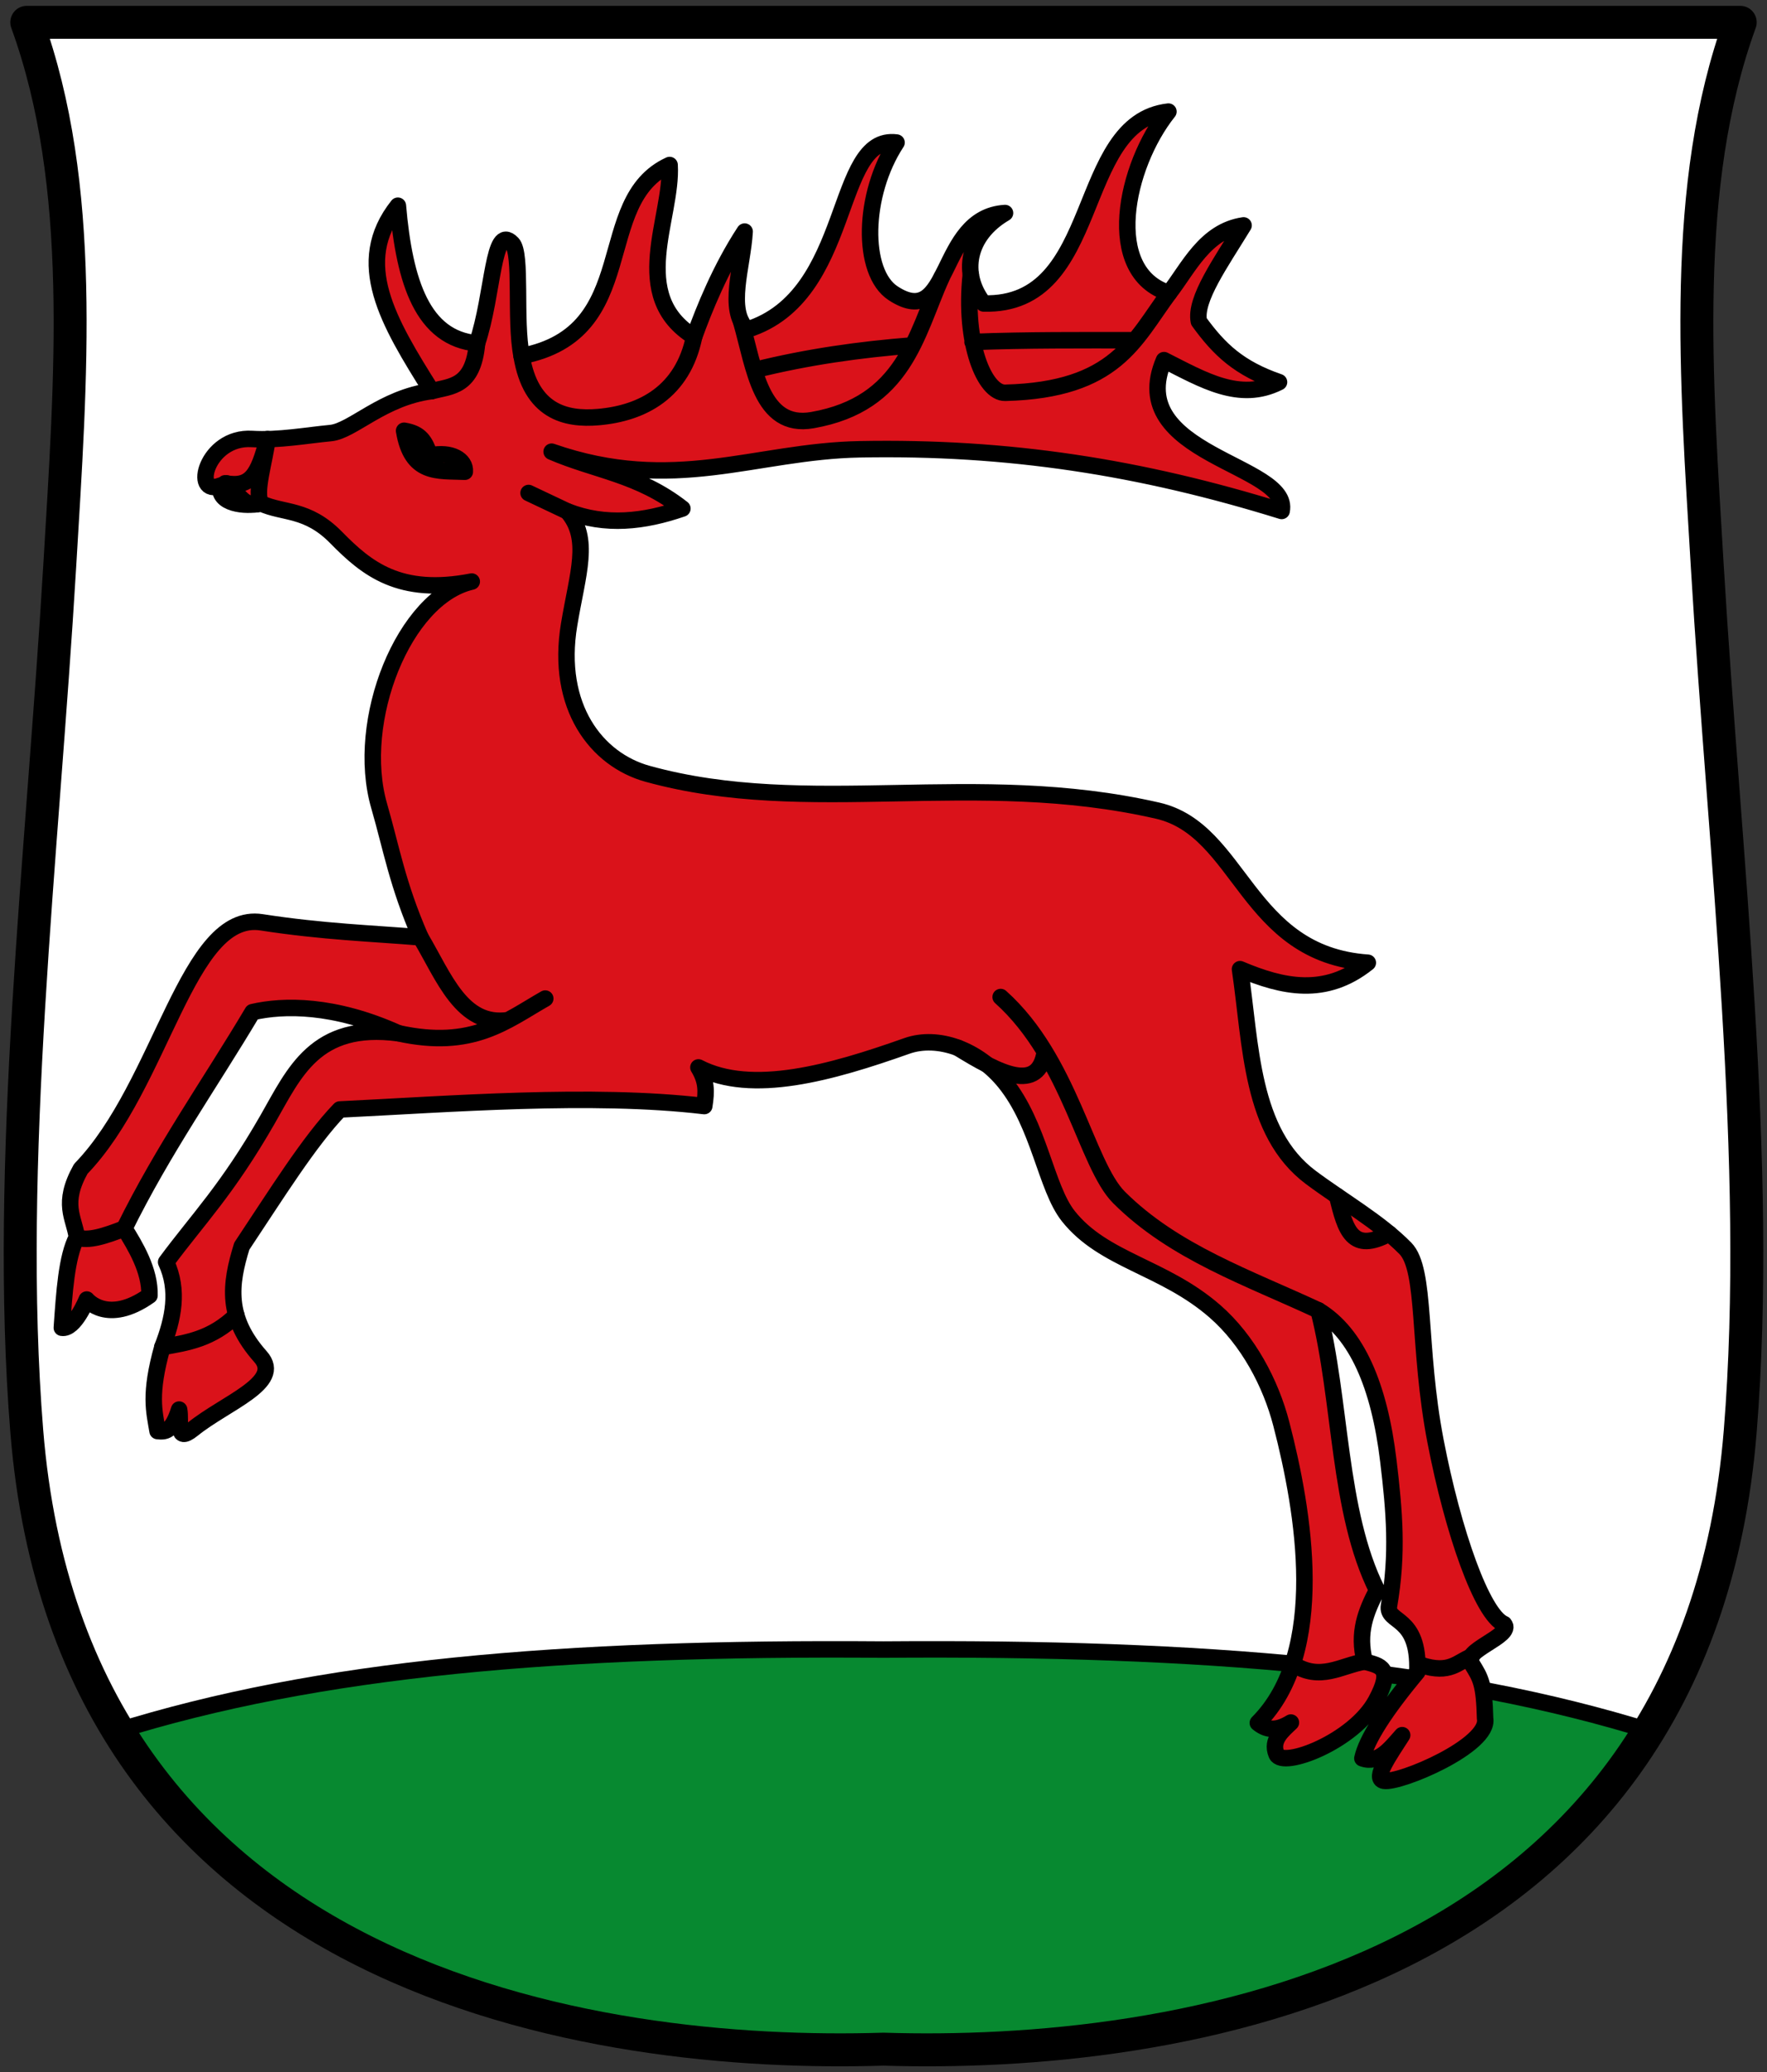
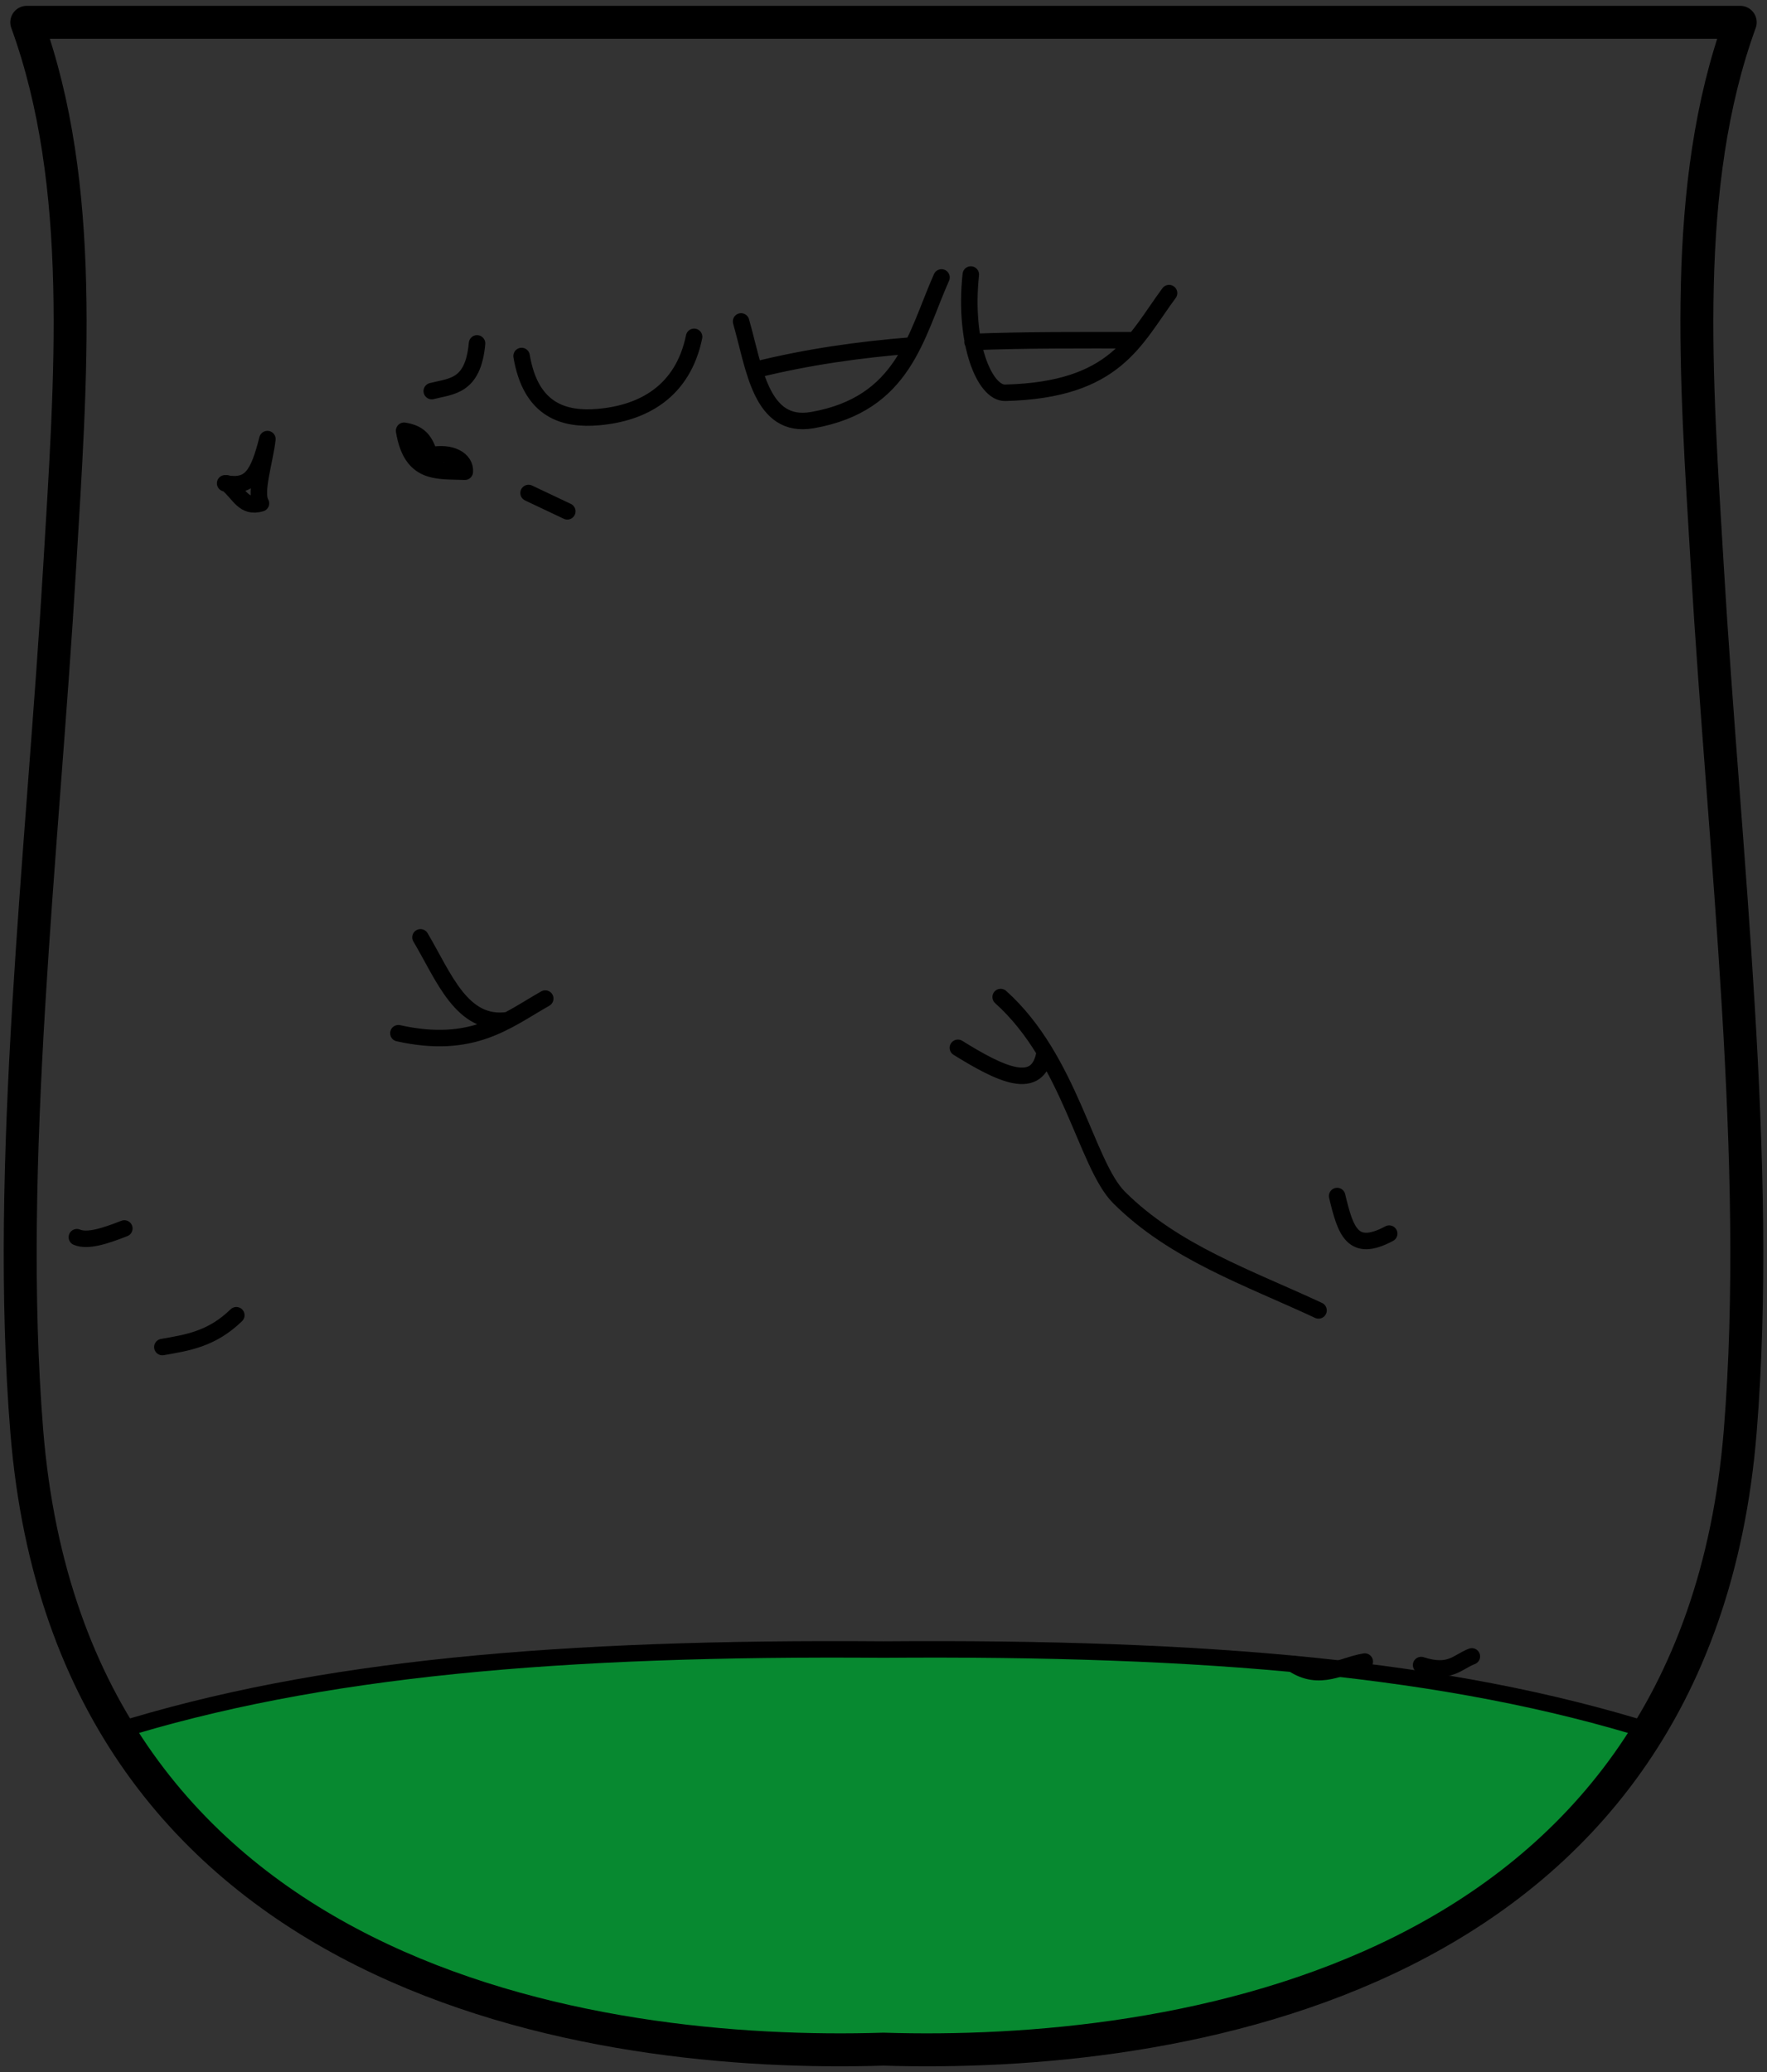
<svg xmlns="http://www.w3.org/2000/svg" width="429" height="503">
  <rect width="100%" height="100%" fill="#333333" stroke="none" />
-   <path d="M-2 341.916c-5.258-65.072 3.826-139.684 8-210 2.698-45.457 6.418-92.361-8-132h416c-14.418 39.639-10.698 86.543-8 132 4.174 70.316 13.258 144.928 8 210-10.858 134.363-138.421 152.182-208 150-69.579 2.182-197.142-15.637-208-150z" style="fill:#fff;stroke:none;stroke-width:8;stroke-linecap:round;stroke-linejoin:round;stroke-miterlimit:4;stroke-dasharray:none;stroke-opacity:1" transform="translate(8.5 5.5)" />
  <path d="M392.564 414.832C343.194 399.38 284.41 394.314 206 394.916c-78.41-.602-137.195 4.465-186.564 19.916 43.696 65.21 113.428 76.114 186.564 77.084 73.136-.97 142.868-11.874 186.564-77.084z" style="fill:#078930;stroke:#000;stroke-width:4;stroke-linecap:round;stroke-linejoin:round;stroke-miterlimit:4;stroke-dasharray:none;stroke-opacity:1" transform="translate(8.5 5.5)" />
-   <path d="M54.741 323.815c-8.47-9.527-7.397-17.545-4.538-26.822C58.657 284.31 66.528 271.589 74 263.816c26.178-1.26 61.201-4.068 88.485-.827.58-3.696.559-6.12-1.422-9.381 12.957 6.729 32.185 1.313 50.593-5.212 7.507-2.662 17.286.791 23.804 8.835 8.412 10.382 9.921 25.545 15.4 32.465 8.58 10.836 23.096 12.232 35.57 23.083 8.13 7.071 13.606 17.552 16.149 27.353 5.487 21.153 11.396 55.417-5.702 72.59 1.89 1.547 4.194 2.264 8.034-.09-1.899 1.83-4.956 4.216-3.496 7.692 1.476 3.513 18.772-3.063 24.127-12.966 4.394-8.125 1.087-8.451-2.695-9.523-1.83-7.003.272-12.137 2.975-17.326-9.567-19.187-8.604-45.895-14.199-67.918 9.21 5.562 14.745 18.174 16.946 36.525 1.478 12.318 2.344 22.542.164 35.157-.752 4.349 7.42 2.27 6.865 16.089-7.892 9.446-12.323 16.42-13.335 20.952 3.881 1.433 6.73-2.298 9.66-5.617-2.986 4.693-7.206 10.572-4.448 11.071 3.839.695 25.78-8.58 24.582-15.123-.22-8.38-1.036-9.742-3.214-13.226-3.08-3.08 10.253-6.804 7.818-9.698-5.342-2.254-12.393-22.387-16.636-44.396-4.426-22.961-2.171-41.56-7.339-46.811-6.262-6.363-15.372-11.551-22.932-17.2-14.659-10.953-14.492-32.19-17.199-50.554 10.343 4.367 20.686 6.704 31.03-1.564-29.641-2.06-30.672-32.259-51.025-36.915-44.483-10.176-84.721 1.867-123.852-8.95-12.366-3.417-22.34-16.245-19.035-36.211 2.059-12.434 5.298-20.874-.439-27.5 9.313 3.645 18.626 2.537 27.94-.673-10.583-8.313-21.165-9.223-31.747-13.804 29.702 10.344 49.252-.1 74.82-.582 36.073-.68 68.166 4.342 102.416 14.97 2.316-11.398-38.508-13.498-28.565-36.61 9.555 4.817 18.373 10.153 27.928 5.339-9.713-3.349-14.486-7.877-19.463-14.746-1.06-5.339 5.286-14.173 10.856-23.3-9.386 1.385-13.368 10.385-18.09 16.435-16.03-5.03-10.737-30.8-.152-44.059-23.138 2.622-15.779 47.389-44.859 46.576-5.642-7.211-3.998-16.577 5.186-21.953-16.615.98-12.753 28.898-27.165 19.473-7.749-5.067-7.446-23.953.826-36.583-15.422-2.049-10.404 37.263-36.24 45.406-5.079-4.729-1.11-15.366-.638-23.795-5.92 9.034-9.86 18.907-12.266 25.548-16.187-10.003-5.197-28.936-5.949-41.705-19.007 8.701-6.54 40.728-35.936 46.36-1.735-8.87.142-24.792-2.263-27.318-4.811-5.053-4.52 12.27-8.555 24.253-13.18-1.205-17.626-14.817-19.22-33.419-10.993 13.83-2.368 28.16 8.223 45-11.99 1.56-19.246 9.696-24.56 10.192-5.577.52-12.7 1.82-19.093 1.428-11.07-.68-14.742 14.133-7.613 11.313-.911 4.505 6.062 5.194 9.802 4.317 5.457 2.519 11.224 1.121 18.279 8.318 7.456 7.607 15.42 14.065 32.898 10.666-16.465 3.766-28.454 33.828-22.475 54.482 2.968 10.252 4.395 18.964 10.03 31.882-11.488-.953-23.757-1.35-38.568-3.648-18.1-2.81-24.113 39.402-43.907 59.847-4.734 8.474-1.66 11.743-.953 16.588-2.51 4.738-3.05 13.418-3.648 21.98 3.108.49 6.046-6.852 6.046-6.852s4.997 6.28 15.233-.966c.178-6.083-3.48-12.066-6.101-16.283 9.495-19.26 20.73-35.041 31.118-52.514 7.498-1.743 19.79-1.933 35.415 5.123-20.242-2.674-25.256 9.586-31.766 20.937-9.833 17.143-16.868 24.132-24.623 34.614 3.19 6.877 1.744 13.754-.916 20.631-3.223 11.52-1.964 15.57-1.168 20.39 1.746.166 3.492.344 5.238-5.22.575 2.988-.963 8.205 3.304 4.76 8.01-6.462 22.039-11.315 16.448-17.603z" style="fill:#da121a;stroke:#000;stroke-width:4;stroke-linecap:round;stroke-linejoin:round;stroke-miterlimit:4;stroke-dasharray:none;stroke-opacity:1" transform="translate(8.5 5.5)" />
  <path d="M336.526 398.677c7.098 2.292 8.815-.797 12.317-2.1m-43.487 1.806c6.595 4.404 11.785.377 17.491-.548M30.92 321.488c5.986-1.051 11.972-1.9 17.958-7.728M10.16 294.818c2.624 1.122 6.97-.338 11.53-2.121m202.37-43.849c10.22 6.323 19.591 11.044 21.103.92m70.975 35.06c2.024 8.442 3.675 13.93 12.637 9.123m-94.334-57.43c16.848 15.087 20.775 40.693 28.745 48.647 13.374 13.346 31.475 19.507 48.436 27.423m-196.758-70.46c-11.269 1.652-15.604-10.56-21.277-20.1m30.293 14.86c-9.526 5.426-17.656 12.405-35.657 8.415m138.971-184.17c-1.777 16.705 3.373 28.834 8.352 28.71 26.885-.676 31.36-12.81 39.783-24.197m-47.706 11.857c13.148-.507 26.29-.425 39.41-.418m-92.295 7.23c12.763-3.187 25.548-4.977 38.336-5.979m-41.653-5.815c3.21 11.146 4.735 26.16 17.322 23.955 22.307-3.907 25.1-20.616 31.342-34.633m-101.95 19.07c2.26 13.51 10.625 15.52 18.644 14.826 10.788-.935 20.482-6.128 23.241-19.48M104.35 109.01c.245-2.904-3.318-5.049-8.45-3.937-1.272-3.552-2.305-5.347-6.291-6.013 1.774 10.787 8.19 9.66 14.741 9.95m24.885 9.611-9.406-4.451m-73.668-2.356c6.06 1.107 8.008-1.794 10.263-10.732-.608 5.304-3.146 12.924-1.566 15.602-4.285 1.244-5.183-2.325-8.328-4.87m60.789-33.96c-.95 10.648-6.279 10.352-10.997 11.58" style="fill:none;stroke:#000;stroke-width:4;stroke-linecap:round;stroke-linejoin:round;stroke-miterlimit:4;stroke-dasharray:none;stroke-opacity:1" transform="translate(8.5 5.5)" />
  <path d="M-2 341.916c-5.258-65.072 3.826-139.684 8-210 2.698-45.457 6.418-92.361-8-132h416c-14.418 39.639-10.698 86.543-8 132 4.174 70.316 13.258 144.928 8 210-10.858 134.363-138.421 152.182-208 150-69.579 2.182-197.142-15.637-208-150z" style="fill:none;stroke:#000;stroke-width:8;stroke-linecap:round;stroke-linejoin:round;stroke-miterlimit:4;stroke-dasharray:none;stroke-opacity:1" transform="translate(8.5 5.5)" />
</svg>